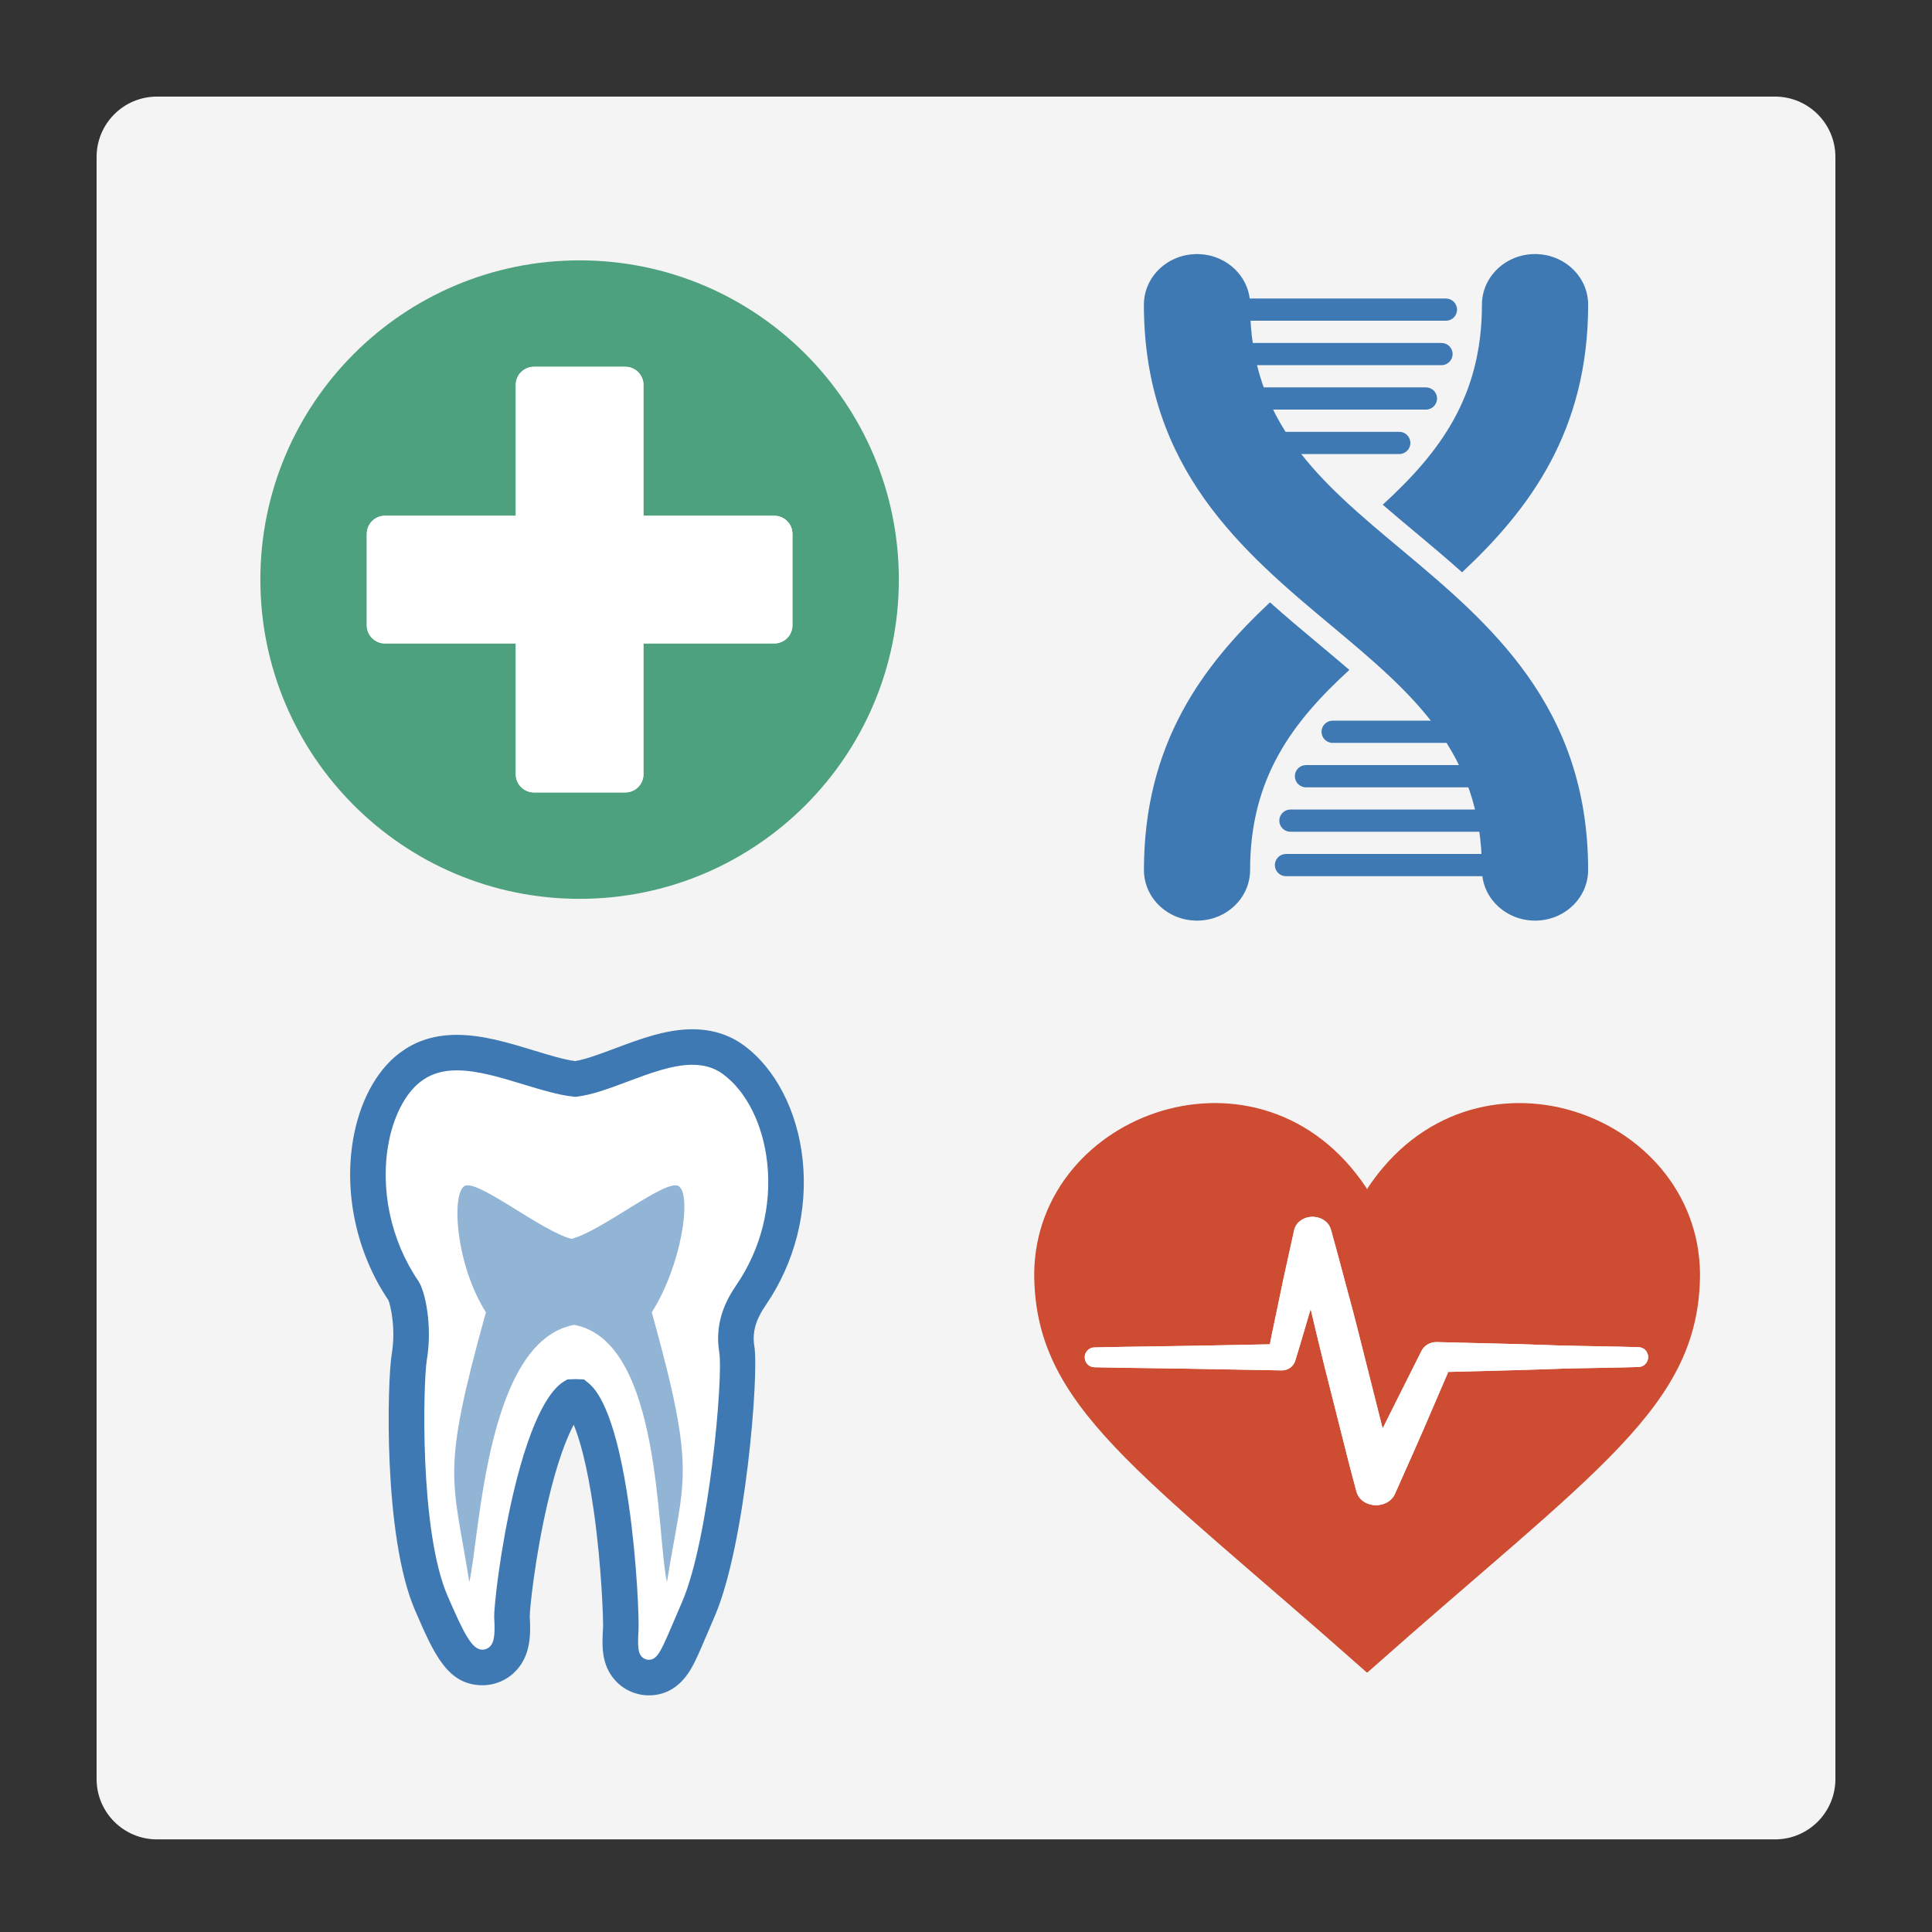
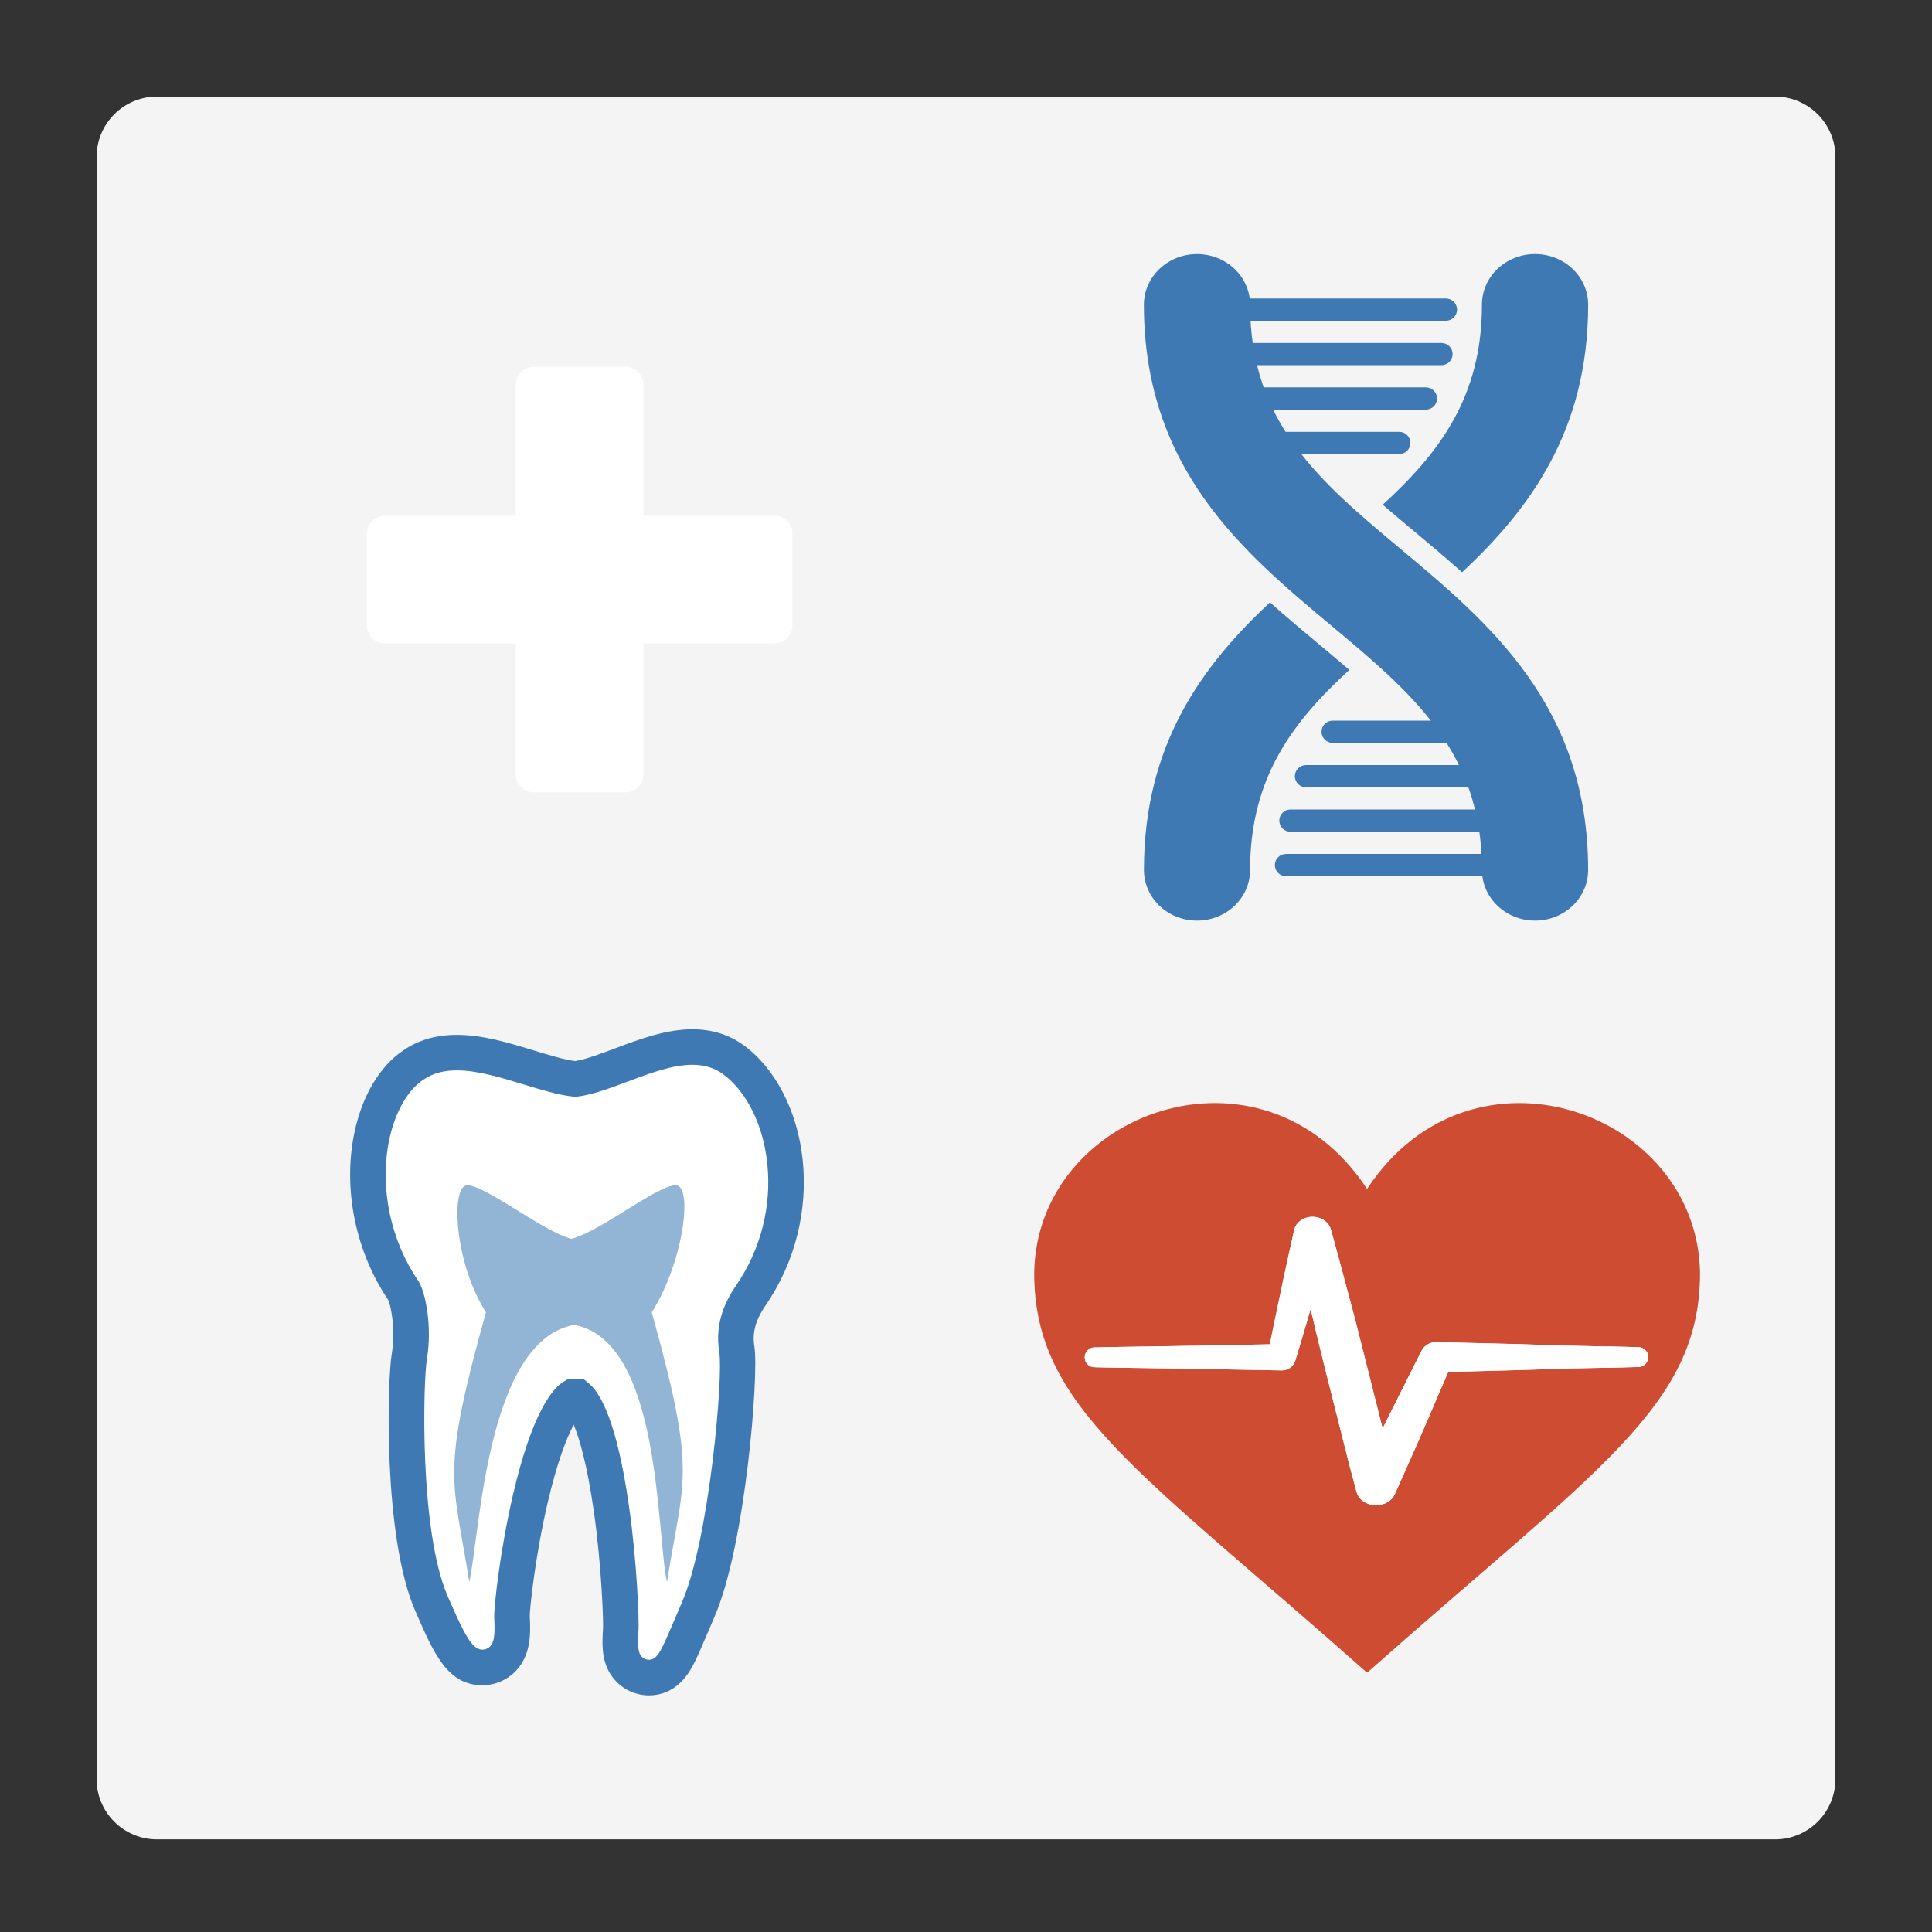
<svg xmlns="http://www.w3.org/2000/svg" version="1.1" id="Layer_1" x="0px" y="0px" viewBox="0 0 80 80" enable-background="new 0 0 80 80" xml:space="preserve">
  <rect x="0" y="0" width="80" height="80" fill="#333333" stroke="none" />
  <path fill="#F4F4F4" d="M73.5,76.165h-67c-1.381,0-2.5-1.119-2.5-2.5V6.5C4,5.119,5.119,4,6.5,4h67C74.881,4,76,5.119,76,6.5v67.165  C76,75.045,74.881,76.165,73.5,76.165z" />
  <g id="icon">
    <path fill="#FFFFFF" d="M32.505,48.109c-0.19-1.822-0.998-3.41-2.164-4.248c-0.467-0.336-1.029-0.507-1.672-0.507   c-0.96,0-1.963,0.376-2.934,0.741c-0.682,0.256-1.385,0.52-1.917,0.581c-0.535-0.054-1.24-0.269-1.925-0.477   c-0.992-0.303-2.018-0.615-2.978-0.615c-0.708,0-1.317,0.176-1.809,0.522c-0.824,0.548-1.452,1.639-1.723,2.999   c-0.425,2.135,0.073,4.511,1.332,6.352c0.149,0.24,0.448,1.439,0.235,2.716c-0.165,0.986-0.344,7.304,0.907,10.2   c0.779,1.804,1.196,2.672,2.123,2.672c0.32,0,0.63-0.134,0.851-0.369c0.371-0.393,0.416-0.93,0.369-1.719   c-0.011-0.374,0.233-2.639,0.76-4.899c0.812-3.485,1.611-4.122,1.753-4.21l0.114-0.005l0.083,0.004   c0.15,0.121,0.869,0.884,1.401,4.581c0.338,2.352,0.415,4.684,0.395,5.012c-0.044,0.747-0.045,1.266,0.334,1.668   c0.214,0.227,0.515,0.357,0.825,0.357h0.001c0.768-0.001,1.093-0.672,1.267-1.032c0.139-0.287,0.303-0.671,0.51-1.156   c0.086-0.2,0.177-0.415,0.276-0.643c1.202-2.782,1.773-9.678,1.593-10.755c-0.166-0.99,0.229-1.725,0.592-2.255   C32.209,52.006,32.708,50.047,32.505,48.109z" />
    <path fill="#3E79B4" d="M26.867,70.201c-0.514,0-1.01-0.214-1.363-0.588c-0.625-0.662-0.576-1.488-0.533-2.216   c0.013-0.218-0.048-2.49-0.389-4.864c-0.277-1.925-0.595-2.979-0.826-3.538c-0.273,0.512-0.67,1.476-1.079,3.231   c-0.522,2.237-0.743,4.399-0.741,4.703c0.044,0.754,0.038,1.609-0.569,2.252c-0.36,0.382-0.865,0.601-1.387,0.601   c-1.453,0-2.018-1.307-2.799-3.116c-1.313-3.04-1.151-9.458-0.958-10.613c0.174-1.042-0.053-2.008-0.14-2.214   c-1.351-1.997-1.883-4.564-1.421-6.875c0.308-1.545,1.048-2.806,2.03-3.463c0.616-0.431,1.364-0.65,2.225-0.65   c1.069,0,2.148,0.328,3.191,0.647c0.611,0.186,1.242,0.378,1.703,0.439c0.441-0.069,1.064-0.303,1.666-0.529   c1.032-0.387,2.099-0.788,3.192-0.788c0.8,0,1.507,0.217,2.102,0.645c1.333,0.96,2.255,2.743,2.466,4.769l0,0   c0.22,2.111-0.323,4.245-1.527,6.007c-0.302,0.442-0.594,0.991-0.473,1.718c0.193,1.155-0.368,8.217-1.643,11.169   c-0.094,0.216-0.181,0.421-0.262,0.612l-0.012,0.029c-0.211,0.493-0.376,0.882-0.523,1.187   C28.604,69.149,28.097,70.2,26.867,70.201z M23.827,57.106l0.357,0.014l0.19,0.155c0.486,0.395,1.168,1.591,1.665,5.048   c0.345,2.398,0.424,4.77,0.401,5.16c-0.042,0.721-0.014,0.961,0.134,1.119c0.075,0.079,0.183,0.126,0.29,0.126   c0.26,0,0.408-0.208,0.605-0.616c0.132-0.274,0.293-0.65,0.495-1.124l0.012-0.029c0.082-0.192,0.17-0.399,0.265-0.618   c1.131-2.616,1.71-9.338,1.543-10.342c-0.211-1.263,0.304-2.198,0.709-2.791c1.008-1.475,1.463-3.259,1.279-5.023l0,0   c-0.168-1.616-0.864-3.009-1.861-3.727c-0.339-0.244-0.757-0.368-1.242-0.368c-0.826,0-1.766,0.353-2.675,0.694   c-0.722,0.271-1.468,0.551-2.09,0.624l-0.08,0.009l-0.08-0.008c-0.61-0.062-1.35-0.287-2.064-0.505   c-0.941-0.287-1.914-0.583-2.763-0.583c-0.554,0-1.019,0.131-1.385,0.387l-0.017,0.011c-0.652,0.433-1.179,1.38-1.409,2.531   c-0.388,1.946,0.067,4.111,1.217,5.793l0.017,0.027c0.282,0.453,0.564,1.862,0.336,3.226c-0.153,0.915-0.316,7.074,0.857,9.787   c0.722,1.672,1.032,2.227,1.447,2.227c0.116,0,0.235-0.052,0.316-0.138c0.139-0.147,0.215-0.395,0.169-1.17l-0.001-0.022   c-0.014-0.45,0.243-2.789,0.778-5.089c0.801-3.437,1.649-4.4,2.082-4.669l0.165-0.102L23.827,57.106z M24.121,58.46L24.121,58.46   L24.121,58.46z" />
    <path opacity="0.56" fill="#3E79B4" enable-background="new    " d="M28.113,49.121c-0.491-0.362-3.17,1.847-4.448,2.178   c-1.279-0.33-3.957-2.54-4.448-2.178c-0.531,0.392-0.334,3.262,0.904,5.218c-1.884,6.784-1.384,6.784-0.688,11.171   c0.444-1.966,0.693-9.98,4.342-10.65c3.627,0.67,3.398,8.683,3.843,10.65c0.695-4.387,1.255-4.387-0.629-11.171   C28.226,52.382,28.644,49.512,28.113,49.121z" />
  </g>
  <g id="icon_2_">
    <path fill="#3E79B4" d="M63.564,38.121c-1.214,0-2.199-0.938-2.199-2.096c0-4.904-2.896-7.326-6.251-10.13   c-3.631-3.035-7.748-6.478-7.748-13.278c0-1.157,0.985-2.096,2.2-2.096c1.214,0,2.198,0.938,2.198,2.096   c0,4.904,2.897,7.326,6.251,10.129c3.631,3.037,7.746,6.478,7.746,13.279C65.761,37.182,64.778,38.121,63.564,38.121z" />
    <path fill="#3E79B4" d="M57.256,20.899c2.356-2.158,4.108-4.471,4.108-8.284c0-1.156,0.983-2.095,2.198-2.095   c1.214,0,2.2,0.938,2.2,2.096c0,5.236-2.44,8.481-5.22,11.082c-0.654-0.584-1.31-1.134-1.937-1.659   C58.139,21.651,57.688,21.274,57.256,20.899z M54.525,26.601c-0.627-0.524-1.283-1.074-1.938-1.659   c-2.78,2.602-5.219,5.847-5.219,11.083c0,1.157,0.983,2.096,2.197,2.096c1.214,0,2.199-0.938,2.199-2.096   c0-3.813,1.753-6.126,4.11-8.286C55.44,27.366,54.989,26.989,54.525,26.601z M60.333,12.821L60.333,12.821   c0-0.254-0.206-0.46-0.46-0.46h-9.844c-0.254,0-0.46,0.206-0.46,0.46l0,0c0,0.254,0.206,0.46,0.46,0.46h9.844   C60.127,13.281,60.333,13.075,60.333,12.821z M59.689,15.121h-9.66c-0.254,0-0.46-0.206-0.46-0.46l0,0   c0-0.254,0.206-0.46,0.46-0.46h9.66c0.254,0,0.46,0.206,0.46,0.46l0,0C60.149,14.915,59.943,15.121,59.689,15.121z M59.045,16.961   h-9.016c-0.254,0-0.46-0.206-0.46-0.46l0,0c0-0.254,0.206-0.46,0.46-0.46h9.016c0.254,0,0.46,0.206,0.46,0.46l0,0   C59.505,16.755,59.299,16.961,59.045,16.961z M57.941,18.801h-7.636c-0.254,0-0.46-0.206-0.46-0.46l0,0   c0-0.254,0.206-0.46,0.46-0.46h7.636c0.254,0,0.46,0.206,0.46,0.46l0,0C58.401,18.595,58.195,18.801,57.941,18.801z M52.789,35.821   L52.789,35.821c0,0.254,0.206,0.46,0.46,0.46h9.844c0.254,0,0.46-0.206,0.46-0.46l0,0c0-0.254-0.206-0.46-0.46-0.46h-9.844   C52.996,35.361,52.789,35.567,52.789,35.821z M53.433,33.521h9.66c0.254,0,0.46,0.206,0.46,0.46l0,0c0,0.254-0.206,0.46-0.46,0.46   h-9.66c-0.254,0-0.46-0.206-0.46-0.46l0,0C52.973,33.727,53.18,33.521,53.433,33.521z M54.077,31.681h9.016   c0.254,0,0.46,0.206,0.46,0.46l0,0c0,0.254-0.206,0.46-0.46,0.46h-9.016c-0.254,0-0.46-0.206-0.46-0.46l0,0   C53.617,31.887,53.824,31.681,54.077,31.681z M55.181,29.841h7.636c0.254,0,0.46,0.206,0.46,0.46l0,0c0,0.254-0.206,0.46-0.46,0.46   h-7.636c-0.254,0-0.46-0.206-0.46-0.46l0,0C54.721,30.047,54.928,29.841,55.181,29.841z" />
  </g>
  <g id="icon_4_">
    <path fill="#CD4C32" d="M56.63,49.198c-0.007,0.055-0.038,0.055-0.045,0c-4.33-6.533-13.671-3.174-13.761,3.514   c0,5.545,4.293,8.13,13.758,16.529c0.002,0.015,0.052,0.015,0.054,0c9.464-8.399,13.758-10.984,13.758-16.529   C70.302,46.024,60.961,42.666,56.63,49.198z M67.865,56.605c-0.32,0.013-1.075,0.027-1.806,0.04   c-0.585,0.01-1.138,0.02-1.395,0.029l-0.475,0.017c-0.417,0.015-0.833,0.029-1.249,0.04l-2.973,0.078l-1.006,2.341   c-0.12,0.281-0.247,0.566-0.369,0.842l-0.834,1.875c-0.124,0.28-0.431,0.46-0.779,0.46h-0.001c-0.075,0-0.151-0.008-0.226-0.026   c-0.294-0.073-0.512-0.27-0.583-0.53c-0.084-0.307-0.164-0.612-0.243-0.914l-0.086-0.329l-1.016-4.027l-0.321-1.317   c-0.08-0.327-0.156-0.654-0.233-0.981l-0.256,0.869c-0.054,0.19-0.111,0.381-0.169,0.572l-0.065,0.217   c-0.051,0.162-0.099,0.324-0.146,0.483c-0.078,0.244-0.298,0.4-0.56,0.401l-3.122-0.057c-0.5-0.012-1.336-0.023-2.222-0.035   c-0.927-0.012-1.887-0.025-2.426-0.039c-0.219-0.01-0.388-0.19-0.388-0.411s0.17-0.401,0.387-0.409   c0.588-0.017,1.649-0.031,2.674-0.046c0.784-0.011,1.524-0.022,1.976-0.032l2.63-0.052c0.062-0.319,0.115-0.591,0.175-0.865   l0.268-1.283c0.063-0.315,0.133-0.635,0.201-0.944l0.359-1.632c0.069-0.321,0.388-0.555,0.76-0.555   c0.037,0,0.075,0.002,0.111,0.006c0.318,0.039,0.573,0.24,0.65,0.513c0.154,0.545,0.299,1.087,0.439,1.611l0.275,1.026   c0.127,0.468,0.241,0.891,0.348,1.315l1.083,4.295c0.085-0.173,0.175-0.358,0.267-0.54l1.341-2.674   c0.121-0.229,0.351-0.365,0.619-0.365l3.461,0.086c0.364,0.01,0.728,0.023,1.092,0.036l0.632,0.022   c0.241,0.007,0.75,0.017,1.288,0.026c0.739,0.013,1.577,0.028,1.912,0.042c0.214,0.01,0.382,0.19,0.383,0.408   C68.245,56.413,68.078,56.593,67.865,56.605z" />
    <path fill="#FFFFFF" d="M56.979,62.328c-0.075,0-0.151-0.008-0.226-0.026c-0.294-0.073-0.512-0.27-0.583-0.53   c-0.084-0.307-0.164-0.612-0.243-0.914l-0.086-0.329l-1.016-4.027l-0.321-1.317c-0.08-0.327-0.156-0.654-0.233-0.981l-0.256,0.869   c-0.054,0.19-0.111,0.381-0.169,0.572l-0.065,0.217c-0.051,0.162-0.099,0.324-0.146,0.483c-0.078,0.244-0.298,0.4-0.56,0.401   l-3.122-0.057c-0.5-0.012-1.336-0.023-2.222-0.035c-0.927-0.012-1.887-0.025-2.426-0.039c-0.219-0.01-0.388-0.19-0.388-0.411   s0.17-0.401,0.387-0.409c0.588-0.017,1.649-0.031,2.674-0.046c0.784-0.011,1.524-0.022,1.976-0.032l2.63-0.052   c0.062-0.319,0.115-0.591,0.175-0.865l0.268-1.283c0.063-0.315,0.133-0.635,0.201-0.944l0.359-1.632   c0.069-0.321,0.388-0.555,0.76-0.555c0.037,0,0.075,0.002,0.111,0.006c0.318,0.039,0.573,0.24,0.65,0.513   c0.154,0.545,0.299,1.087,0.439,1.611l0.275,1.026c0.127,0.468,0.241,0.891,0.348,1.315l1.083,4.295   c0.085-0.173,0.175-0.358,0.267-0.54l1.341-2.674c0.121-0.229,0.351-0.365,0.619-0.365l3.461,0.086   c0.364,0.01,0.728,0.023,1.092,0.036l0.632,0.022c0.241,0.007,0.75,0.017,1.288,0.026c0.739,0.013,1.577,0.028,1.912,0.042   c0.214,0.01,0.382,0.19,0.383,0.408c0,0.219-0.167,0.399-0.381,0.411c-0.32,0.013-1.075,0.027-1.806,0.04   c-0.585,0.01-1.138,0.02-1.395,0.029l-0.475,0.017c-0.417,0.015-0.833,0.029-1.249,0.04l-2.973,0.078l-1.006,2.341   c-0.12,0.281-0.247,0.566-0.369,0.842l-0.834,1.875C57.634,62.146,57.329,62.328,56.979,62.328L56.979,62.328z" />
  </g>
  <g id="icon_1_">
-     <path fill="#4EA17E" d="M24,10.781c-7.301,0-13.219,5.919-13.219,13.219S16.699,37.219,24,37.219S37.219,31.301,37.219,24   S31.301,10.781,24,10.781z M32.813,25.895c0,0.413-0.336,0.749-0.749,0.749h-5.42v5.42c0,0.413-0.336,0.749-0.749,0.749h-3.789   c-0.413,0-0.749-0.336-0.749-0.749v-5.42h-5.42c-0.413,0-0.749-0.336-0.749-0.749v-3.789c0-0.413,0.336-0.749,0.749-0.749h5.42   v-5.42c0-0.413,0.336-0.749,0.749-0.749h3.789c0.413,0,0.749,0.336,0.749,0.749v5.42h5.42c0.413,0,0.749,0.336,0.749,0.749   C32.813,22.105,32.813,25.895,32.813,25.895z" />
    <path fill="#FFFFFF" d="M32.064,21.356h-5.42v-5.42c0-0.413-0.336-0.749-0.749-0.749h-3.789c-0.413,0-0.749,0.336-0.749,0.749v5.42   h-5.42c-0.413,0-0.749,0.336-0.749,0.749v3.789c0,0.413,0.336,0.749,0.749,0.749h5.42v5.42c0,0.413,0.336,0.749,0.749,0.749h3.789   c0.413,0,0.749-0.336,0.749-0.749v-5.42h5.42c0.413,0,0.749-0.336,0.749-0.749v-3.789C32.813,21.692,32.477,21.356,32.064,21.356z" />
  </g>
</svg>